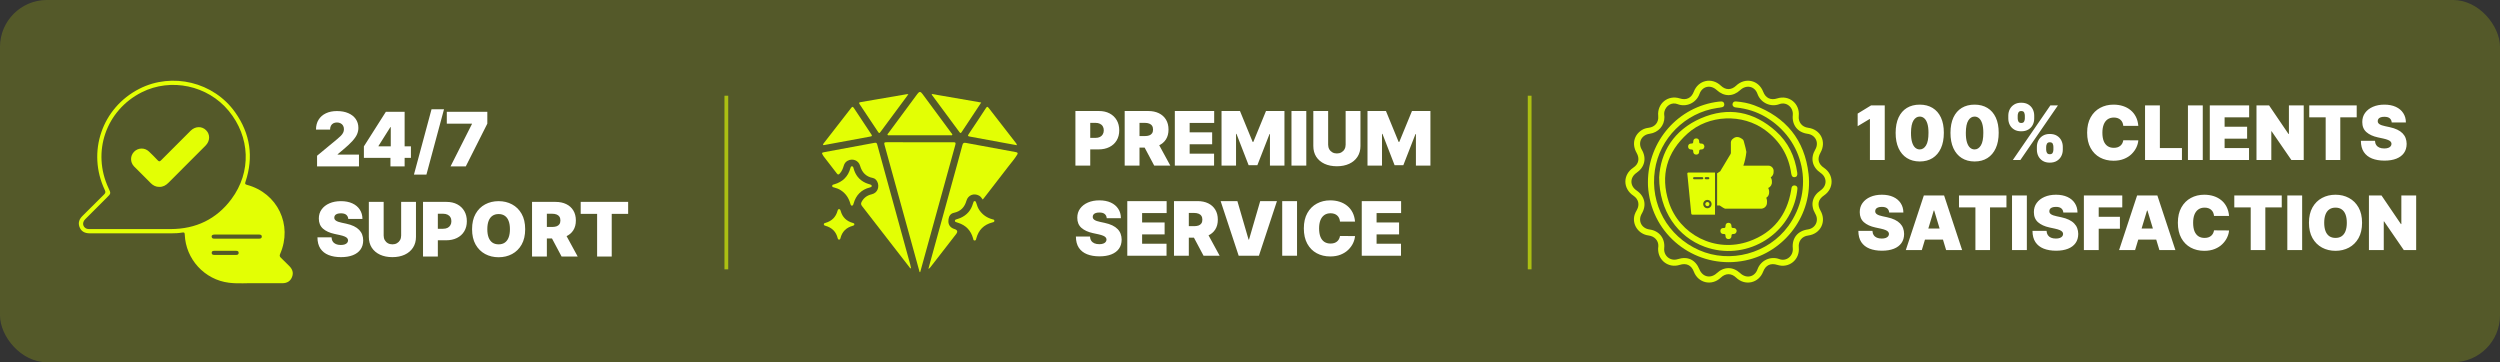
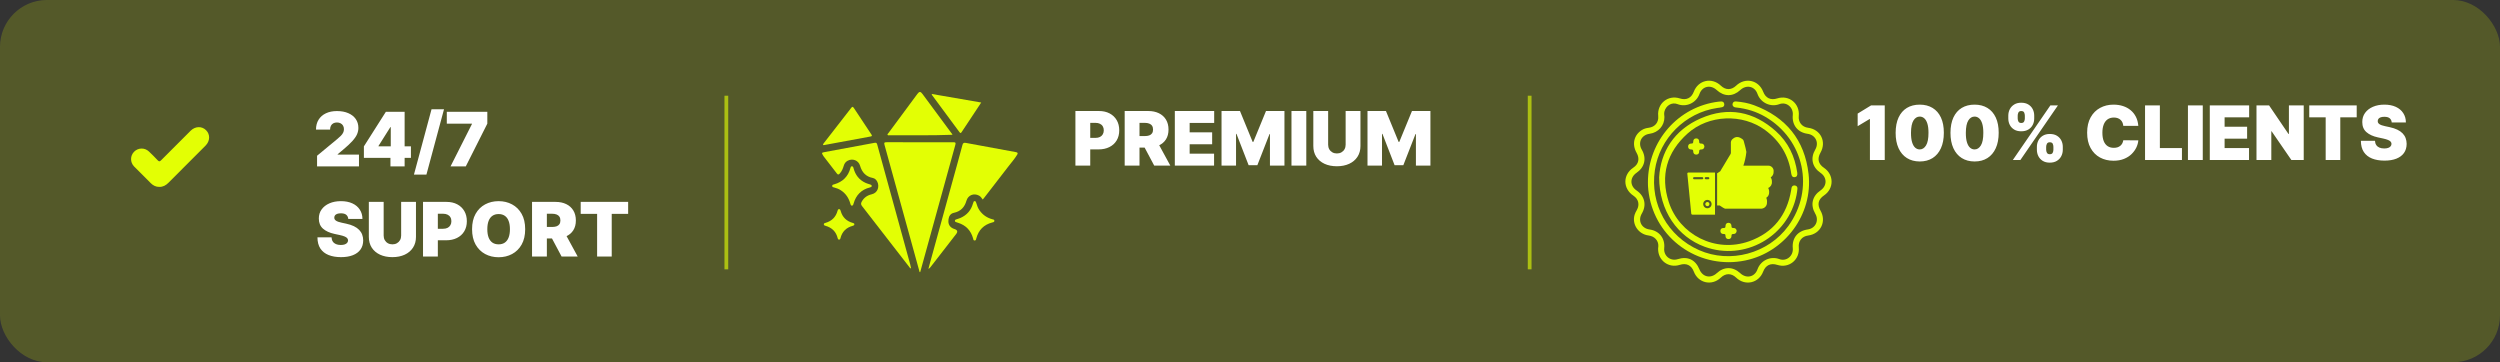
<svg xmlns="http://www.w3.org/2000/svg" width="1256" height="182" viewBox="0 0 1256 182" fill="none">
  <rect x="0" y="0" width="1256" height="182" fill="#333333" stroke="none" />
  <rect width="1256" height="181.988" rx="23.574" fill="#E3FF04" fill-opacity="0.19" />
-   <path d="M128.482 142.294C124.597 142.139 119.795 142.638 115.028 142.046C102.755 140.525 93.305 130.21 92.823 117.854C92.787 116.926 92.583 116.648 91.62 116.82C89.849 117.137 88.046 117.228 86.244 117.225C72.493 117.218 58.744 117.225 44.993 117.218C42.407 117.218 40.678 116.105 39.909 113.942C39.142 111.785 39.882 110.034 41.426 108.499C45.054 104.894 48.647 101.251 52.309 97.68C53.058 96.948 53.102 96.413 52.665 95.49C43.608 76.414 51.214 54.17 70.037 44.591C86.553 36.184 107.368 41.246 118.128 56.407C125.751 67.15 127.502 78.853 123.32 91.378C123.02 92.28 123.084 92.601 124.076 92.869C139.448 97.005 147.123 112.984 140.742 127.575C140.381 128.4 140.482 128.886 141.108 129.476C142.538 130.822 143.906 132.234 145.301 133.617C146.887 135.188 147.582 136.991 146.715 139.179C145.89 141.257 144.267 142.284 141.779 142.291C137.645 142.303 133.512 142.294 128.482 142.294ZM66.971 115.084C73.234 115.084 79.495 115.093 85.757 115.084C98.389 115.061 108.743 110.132 116.263 100.031C126.426 86.378 125.704 68.783 114.866 55.653C104.349 42.911 85.875 38.979 71.215 46.362C53.252 55.408 46.005 76.35 54.537 94.554C55.779 97.209 55.77 97.197 53.699 99.255C50.072 102.863 46.449 106.475 42.846 110.105C41.471 111.49 41.409 113.158 42.608 114.332C43.355 115.064 44.29 115.086 45.241 115.086C52.486 115.086 59.729 115.086 66.974 115.086L66.971 115.084ZM118.909 119.907C122.671 119.907 126.434 119.905 130.196 119.907C130.943 119.907 131.552 119.662 131.542 118.836C131.532 118.075 130.931 117.849 130.245 117.844C130 117.844 129.754 117.839 129.509 117.839C122.433 117.839 115.357 117.839 108.281 117.842C107.874 117.842 107.446 117.812 107.066 117.925C106.324 118.146 106.14 118.709 106.464 119.374C106.744 119.944 107.326 119.907 107.864 119.907C111.545 119.907 115.227 119.907 118.906 119.907H118.909ZM113.154 128.078C114.952 128.078 116.752 128.078 118.55 128.078C119.27 128.078 119.908 127.904 119.913 127.037C119.916 126.163 119.287 126.01 118.557 126.013C114.959 126.02 111.364 126.02 107.766 126.013C107.058 126.013 106.38 126.091 106.344 126.971C106.304 127.914 106.994 128.081 107.761 128.078C109.559 128.078 111.359 128.078 113.157 128.078H113.154Z" fill="#E3FF04" />
  <path d="M80.057 93.896C78.358 93.925 76.963 93.225 75.786 92.056C72.974 89.261 70.155 86.471 67.379 83.639C65.324 81.542 65.351 78.276 67.37 76.227C69.388 74.179 72.66 74.081 74.787 76.08C76.307 77.507 77.773 78.993 79.205 80.508C79.836 81.176 80.207 81.264 80.919 80.543C85.831 75.569 90.8 70.65 95.744 65.706C98.055 63.397 101.353 63.26 103.517 65.404C105.673 67.538 105.58 70.846 103.249 73.184C97.043 79.41 90.819 85.619 84.611 91.84C83.346 93.107 81.902 93.933 80.057 93.896Z" fill="#E3FF04" />
  <path d="M159.293 83.604V78.246L169.526 69.781C170.205 69.219 170.785 68.692 171.267 68.201C171.758 67.701 172.133 67.187 172.392 66.66C172.66 66.134 172.794 65.549 172.794 64.906C172.794 64.201 172.642 63.598 172.339 63.098C172.044 62.598 171.633 62.214 171.107 61.946C170.58 61.669 169.973 61.531 169.285 61.531C168.597 61.531 167.99 61.669 167.463 61.946C166.946 62.223 166.544 62.629 166.258 63.165C165.972 63.7 165.829 64.352 165.829 65.12H158.757C158.757 63.191 159.19 61.531 160.056 60.138C160.923 58.745 162.146 57.673 163.726 56.923C165.307 56.173 167.16 55.798 169.285 55.798C171.482 55.798 173.384 56.151 174.991 56.856C176.607 57.553 177.853 58.535 178.728 59.803C179.612 61.071 180.054 62.557 180.054 64.263C180.054 65.317 179.835 66.366 179.398 67.411C178.96 68.446 178.174 69.594 177.04 70.853C175.906 72.112 174.294 73.612 172.205 75.353L169.633 77.496V77.657H180.349V83.604H159.293ZM182.82 79.318V73.532L193.856 56.173H199.107V63.888H196.107L190.16 73.317V73.532H206.447V79.318H182.82ZM196.16 83.604V77.55L196.321 75.032V56.173H203.286V83.604H196.16ZM223.072 54.887L214.232 87.729H207.964L216.804 54.887H223.072ZM226.347 83.604L237.116 62.281V62.12H224.472V56.173H244.831V62.12L234.009 83.604H226.347Z" fill="white" />
  <path d="M174.969 110.006C174.898 109.113 174.563 108.417 173.965 107.917C173.375 107.417 172.478 107.167 171.273 107.167C170.505 107.167 169.875 107.261 169.384 107.448C168.902 107.627 168.545 107.872 168.313 108.185C168.08 108.497 167.96 108.854 167.951 109.256C167.933 109.587 167.991 109.886 168.125 110.154C168.268 110.413 168.491 110.649 168.795 110.864C169.098 111.069 169.487 111.256 169.96 111.426C170.433 111.596 170.996 111.748 171.648 111.882L173.898 112.364C175.416 112.685 176.715 113.109 177.796 113.636C178.876 114.163 179.76 114.784 180.448 115.498C181.135 116.203 181.64 116.998 181.961 117.882C182.291 118.766 182.461 119.73 182.47 120.775C182.461 122.579 182.01 124.106 181.117 125.356C180.224 126.606 178.947 127.557 177.287 128.209C175.635 128.861 173.648 129.187 171.326 129.187C168.942 129.187 166.862 128.834 165.085 128.129C163.317 127.423 161.941 126.338 160.959 124.874C159.986 123.4 159.495 121.516 159.486 119.222H166.558C166.603 120.061 166.812 120.766 167.187 121.338C167.562 121.909 168.089 122.342 168.768 122.637C169.455 122.932 170.273 123.079 171.219 123.079C172.014 123.079 172.679 122.981 173.215 122.784C173.751 122.588 174.157 122.316 174.434 121.967C174.71 121.619 174.853 121.222 174.862 120.775C174.853 120.356 174.715 119.989 174.447 119.677C174.188 119.355 173.759 119.07 173.161 118.82C172.563 118.561 171.755 118.32 170.737 118.096L168.004 117.507C165.576 116.98 163.66 116.101 162.258 114.868C160.865 113.627 160.173 111.935 160.182 109.792C160.173 108.051 160.638 106.528 161.575 105.225C162.522 103.912 163.83 102.89 165.5 102.157C167.178 101.425 169.103 101.059 171.273 101.059C173.487 101.059 175.402 101.43 177.019 102.171C178.635 102.912 179.881 103.957 180.756 105.305C181.64 106.644 182.086 108.212 182.095 110.006H174.969ZM201.537 101.434H208.984V119.007C208.984 121.097 208.484 122.905 207.484 124.432C206.492 125.95 205.108 127.124 203.331 127.954C201.554 128.776 199.492 129.187 197.143 129.187C194.777 129.187 192.705 128.776 190.928 127.954C189.151 127.124 187.767 125.95 186.776 124.432C185.794 122.905 185.303 121.097 185.303 119.007V101.434H192.75V118.364C192.75 119.213 192.938 119.972 193.313 120.641C193.688 121.302 194.206 121.82 194.866 122.195C195.536 122.57 196.295 122.758 197.143 122.758C198 122.758 198.759 122.57 199.42 122.195C200.081 121.82 200.599 121.302 200.974 120.641C201.349 119.972 201.537 119.213 201.537 118.364V101.434ZM212.523 128.865V101.434H224.363C226.399 101.434 228.181 101.836 229.708 102.64C231.235 103.443 232.422 104.573 233.27 106.028C234.119 107.484 234.543 109.185 234.543 111.131C234.543 113.096 234.105 114.797 233.23 116.235C232.364 117.672 231.145 118.779 229.574 119.556C228.011 120.333 226.185 120.722 224.096 120.722H217.023V114.935H222.595C223.47 114.935 224.216 114.784 224.832 114.48C225.457 114.167 225.935 113.725 226.265 113.154C226.605 112.583 226.774 111.908 226.774 111.131C226.774 110.346 226.605 109.676 226.265 109.122C225.935 108.56 225.457 108.131 224.832 107.837C224.216 107.533 223.47 107.381 222.595 107.381H219.97V128.865H212.523ZM263.849 115.15C263.849 118.204 263.255 120.78 262.068 122.878C260.88 124.968 259.277 126.553 257.259 127.633C255.241 128.705 252.991 129.24 250.509 129.24C248.008 129.24 245.749 128.7 243.731 127.62C241.722 126.53 240.124 124.941 238.936 122.851C237.757 120.753 237.168 118.186 237.168 115.15C237.168 112.096 237.757 109.524 238.936 107.435C240.124 105.336 241.722 103.751 243.731 102.68C245.749 101.599 248.008 101.059 250.509 101.059C252.991 101.059 255.241 101.599 257.259 102.68C259.277 103.751 260.88 105.336 262.068 107.435C263.255 109.524 263.849 112.096 263.849 115.15ZM256.188 115.15C256.188 113.507 255.969 112.123 255.531 110.998C255.103 109.864 254.464 109.006 253.616 108.426C252.777 107.837 251.741 107.542 250.509 107.542C249.276 107.542 248.236 107.837 247.388 108.426C246.548 109.006 245.91 109.864 245.472 110.998C245.044 112.123 244.83 113.507 244.83 115.15C244.83 116.793 245.044 118.181 245.472 119.315C245.91 120.44 246.548 121.298 247.388 121.887C248.236 122.467 249.276 122.758 250.509 122.758C251.741 122.758 252.777 122.467 253.616 121.887C254.464 121.298 255.103 120.44 255.531 119.315C255.969 118.181 256.188 116.793 256.188 115.15ZM267.295 128.865V101.434H279.135C281.171 101.434 282.952 101.805 284.479 102.546C286.006 103.287 287.194 104.354 288.042 105.747C288.89 107.14 289.315 108.81 289.315 110.756C289.315 112.721 288.877 114.377 288.002 115.726C287.136 117.074 285.917 118.092 284.345 118.779C282.783 119.467 280.957 119.811 278.867 119.811H271.795V114.025H277.367C278.242 114.025 278.988 113.917 279.604 113.703C280.229 113.48 280.707 113.127 281.037 112.645C281.376 112.163 281.546 111.533 281.546 110.756C281.546 109.971 281.376 109.332 281.037 108.841C280.707 108.341 280.229 107.975 279.604 107.743C278.988 107.502 278.242 107.381 277.367 107.381H274.742V128.865H267.295ZM283.368 116.275L290.225 128.865H282.135L275.438 116.275H283.368ZM291.739 107.435V101.434H315.58V107.435H307.33V128.865H299.99V107.435H291.739Z" fill="white" />
  <path d="M540.288 83.205V55.773H552.128C554.164 55.773 555.945 56.175 557.472 56.979C558.999 57.783 560.187 58.912 561.035 60.368C561.883 61.823 562.307 63.524 562.307 65.471C562.307 67.435 561.87 69.136 560.995 70.574C560.129 72.012 558.91 73.119 557.338 73.896C555.776 74.673 553.95 75.061 551.86 75.061H544.788V69.275H550.36C551.235 69.275 551.981 69.123 552.597 68.819C553.222 68.507 553.699 68.065 554.03 67.493C554.369 66.922 554.539 66.248 554.539 65.471C554.539 64.685 554.369 64.015 554.03 63.462C553.699 62.899 553.222 62.471 552.597 62.176C551.981 61.872 551.235 61.721 550.36 61.721H547.735V83.205H540.288ZM565.04 83.205V55.773H576.88C578.916 55.773 580.697 56.144 582.224 56.885C583.751 57.626 584.939 58.693 585.787 60.086C586.636 61.479 587.06 63.149 587.06 65.096C587.06 67.06 586.622 68.717 585.747 70.065C584.881 71.413 583.662 72.431 582.09 73.119C580.528 73.806 578.702 74.15 576.612 74.15H569.54V68.364H575.112C575.987 68.364 576.733 68.257 577.349 68.043C577.974 67.819 578.452 67.467 578.782 66.984C579.121 66.502 579.291 65.873 579.291 65.096C579.291 64.31 579.121 63.672 578.782 63.18C578.452 62.68 577.974 62.314 577.349 62.082C576.733 61.841 575.987 61.721 575.112 61.721H572.487V83.205H565.04ZM581.113 70.614L587.97 83.205H579.88L573.183 70.614H581.113ZM590.234 83.205V55.773H610.004V61.774H597.681V66.489H608.986V72.489H597.681V77.204H609.95V83.205H590.234ZM613.697 55.773H622.966L629.341 71.311H629.663L636.038 55.773H645.307V83.205H638.021V67.346H637.806L631.699 82.99H627.306L621.198 67.239H620.984V83.205H613.697V55.773ZM656.284 55.773V83.205H648.836V55.773H656.284ZM676.047 55.773H683.494V73.347C683.494 75.436 682.994 77.244 681.994 78.771C681.002 80.289 679.618 81.463 677.841 82.294C676.064 83.115 674.002 83.526 671.653 83.526C669.287 83.526 667.215 83.115 665.438 82.294C663.661 81.463 662.277 80.289 661.286 78.771C660.304 77.244 659.813 75.436 659.813 73.347V55.773H667.26V72.704C667.26 73.552 667.448 74.311 667.823 74.981C668.198 75.641 668.716 76.159 669.376 76.534C670.046 76.909 670.805 77.097 671.653 77.097C672.511 77.097 673.27 76.909 673.93 76.534C674.591 76.159 675.109 75.641 675.484 74.981C675.859 74.311 676.047 73.552 676.047 72.704V55.773ZM687.033 55.773H696.302L702.677 71.311H702.999L709.374 55.773H718.643V83.205H711.357V67.346H711.142L705.035 82.99H700.641L694.534 67.239H694.319V83.205H687.033V55.773Z" fill="white" />
-   <path d="M556.017 109.607C555.946 108.714 555.611 108.018 555.013 107.517C554.424 107.017 553.526 106.767 552.321 106.767C551.553 106.767 550.923 106.861 550.432 107.049C549.95 107.227 549.593 107.473 549.361 107.785C549.128 108.098 549.008 108.455 548.999 108.857C548.981 109.187 549.039 109.486 549.173 109.754C549.316 110.013 549.539 110.25 549.843 110.464C550.146 110.67 550.535 110.857 551.008 111.027C551.481 111.196 552.044 111.348 552.696 111.482L554.946 111.964C556.464 112.286 557.763 112.71 558.844 113.237C559.924 113.764 560.808 114.384 561.496 115.099C562.183 115.804 562.688 116.599 563.009 117.483C563.34 118.367 563.509 119.331 563.518 120.376C563.509 122.18 563.058 123.706 562.165 124.957C561.272 126.207 559.996 127.158 558.335 127.81C556.683 128.461 554.696 128.787 552.374 128.787C549.99 128.787 547.91 128.435 546.133 127.729C544.365 127.024 542.99 125.939 542.007 124.474C541.034 123.001 540.543 121.117 540.534 118.822H547.606C547.651 119.661 547.86 120.367 548.236 120.938C548.611 121.51 549.137 121.943 549.816 122.238C550.504 122.532 551.321 122.68 552.267 122.68C553.062 122.68 553.727 122.581 554.263 122.385C554.799 122.188 555.205 121.916 555.482 121.568C555.759 121.22 555.901 120.822 555.91 120.376C555.901 119.956 555.763 119.59 555.495 119.277C555.236 118.956 554.808 118.67 554.209 118.42C553.611 118.161 552.803 117.92 551.785 117.697L549.053 117.108C546.624 116.581 544.708 115.701 543.307 114.469C541.914 113.228 541.221 111.536 541.23 109.393C541.221 107.651 541.686 106.129 542.623 104.825C543.57 103.513 544.878 102.49 546.548 101.758C548.227 101.026 550.151 100.66 552.321 100.66C554.535 100.66 556.451 101.03 558.067 101.771C559.683 102.513 560.929 103.557 561.804 104.906C562.688 106.245 563.134 107.812 563.143 109.607H556.017ZM566.351 128.466V101.035H586.121V107.035H573.798V111.75H585.103V117.751H573.798V122.465H586.067V128.466H566.351ZM589.814 128.466V101.035H601.654C603.69 101.035 605.472 101.405 606.999 102.146C608.526 102.888 609.713 103.955 610.562 105.348C611.41 106.741 611.834 108.41 611.834 110.357C611.834 112.321 611.396 113.978 610.521 115.326C609.655 116.675 608.436 117.693 606.865 118.38C605.302 119.068 603.476 119.411 601.387 119.411H594.314V113.625H599.886C600.762 113.625 601.507 113.518 602.123 113.304C602.748 113.08 603.226 112.728 603.556 112.246C603.896 111.763 604.065 111.134 604.065 110.357C604.065 109.571 603.896 108.933 603.556 108.442C603.226 107.942 602.748 107.576 602.123 107.343C601.507 107.102 600.762 106.982 599.886 106.982H597.261V128.466H589.814ZM605.887 115.875L612.745 128.466H604.655L597.958 115.875H605.887ZM621.662 101.035L627.287 120.376H627.502L633.127 101.035H641.539L632.484 128.466H622.305L613.25 101.035H621.662ZM651.628 101.035V128.466H644.181V101.035H651.628ZM680.767 111.321H673.212C673.159 110.696 673.016 110.129 672.784 109.62C672.56 109.111 672.248 108.674 671.846 108.308C671.453 107.933 670.975 107.647 670.413 107.451C669.85 107.245 669.212 107.142 668.498 107.142C667.247 107.142 666.189 107.446 665.323 108.053C664.466 108.66 663.814 109.531 663.368 110.665C662.93 111.799 662.711 113.161 662.711 114.75C662.711 116.429 662.935 117.835 663.381 118.969C663.836 120.095 664.493 120.943 665.35 121.514C666.207 122.077 667.239 122.358 668.444 122.358C669.132 122.358 669.748 122.273 670.292 122.104C670.837 121.925 671.31 121.671 671.712 121.34C672.114 121.01 672.44 120.612 672.69 120.148C672.949 119.675 673.123 119.144 673.212 118.554L680.767 118.608C680.677 119.769 680.351 120.952 679.789 122.157C679.226 123.354 678.427 124.461 677.391 125.479C676.364 126.488 675.092 127.301 673.574 127.917C672.056 128.533 670.292 128.841 668.283 128.841C665.765 128.841 663.506 128.301 661.506 127.22C659.515 126.14 657.939 124.55 656.778 122.452C655.626 120.353 655.05 117.786 655.05 114.75C655.05 111.696 655.639 109.125 656.818 107.035C657.997 104.937 659.586 103.352 661.586 102.28C663.586 101.2 665.819 100.66 668.283 100.66C670.016 100.66 671.609 100.896 673.065 101.37C674.52 101.843 675.797 102.535 676.896 103.446C677.994 104.348 678.878 105.459 679.548 106.781C680.217 108.102 680.624 109.616 680.767 111.321ZM684.145 128.466V101.035H703.915V107.035H691.592V111.75H702.897V117.751H691.592V122.465H703.861V128.466H684.145Z" fill="white" />
  <path d="M462.01 136.679C461.158 133.588 460.304 130.497 459.452 127.406C454.441 109.219 449.442 91.03 444.396 72.85C444.074 71.697 444.265 71.451 445.449 71.456C456.627 71.496 467.805 71.488 478.983 71.463C479.983 71.463 480.275 71.632 479.976 72.712C474.701 91.739 469.464 110.775 464.216 129.809C463.586 132.098 462.95 134.385 462.317 136.674C462.213 136.674 462.11 136.679 462.007 136.679H462.01Z" fill="#E3FF04" />
  <path d="M493.719 100.24C493.153 99.439 492.673 98.707 491.862 98.27C489.276 96.875 486.348 98.019 485.546 100.836C484.614 104.113 482.631 106.204 479.236 106.917C477.535 107.274 476.743 108.556 476.522 110.162C476.281 111.926 476.665 113.514 478.309 114.532C478.696 114.771 479.138 114.929 479.573 115.075C481.02 115.554 481.294 116.377 480.392 117.543C476.11 123.071 471.825 128.598 467.54 134.124C467.262 134.483 466.97 134.83 466.43 135.104C466.563 134.584 466.686 134.061 466.829 133.543C470.742 119.344 474.657 105.146 478.573 90.947C480.229 84.936 481.918 78.935 483.511 72.906C483.81 71.772 484.26 71.606 485.33 71.808C493.676 73.388 502.032 74.919 510.391 76.432C511.328 76.6 511.494 76.949 511.021 77.731C509.782 79.781 508.189 81.568 506.739 83.461C502.615 88.846 498.448 94.201 494.299 99.564C494.146 99.76 493.975 99.941 493.719 100.238V100.24Z" fill="#E3FF04" />
  <path d="M457.732 134.842C457.149 134.799 457.019 134.395 456.802 134.116C448.901 123.925 441.016 113.72 433.097 103.545C432.521 102.806 432.454 102.218 432.883 101.406C433.979 99.333 435.703 98.126 437.935 97.616C441.179 96.875 441.888 93.487 440.737 91.278C440.252 90.346 439.568 89.622 438.5 89.414C435.042 88.738 433.057 86.599 432.102 83.272C431.323 80.55 428.33 79.412 425.847 80.766C424.882 81.294 424.271 82.078 423.947 83.149C423.497 84.631 422.959 86.084 421.843 87.24C421.341 87.76 420.979 87.876 420.464 87.195C418.29 84.325 416.068 81.49 413.864 78.643C413.761 78.51 413.671 78.369 413.583 78.226C412.698 76.776 412.741 76.695 414.382 76.391C422.693 74.858 431.006 73.333 439.312 71.767C440.143 71.611 440.483 71.762 440.714 72.611C446.225 92.703 451.766 112.788 457.298 132.874C457.471 133.508 457.584 134.159 457.732 134.845V134.842Z" fill="#E3FF04" />
-   <path d="M462.105 67.958C457.044 67.958 451.983 67.963 446.921 67.95C446.575 67.95 446.097 68.139 445.906 67.724C445.75 67.385 446.14 67.139 446.328 66.882C451.173 60.323 456.024 53.767 460.874 47.213C461.869 45.871 462.46 45.868 463.45 47.208C468.302 53.762 473.15 60.318 477.995 66.877C478.184 67.134 478.576 67.377 478.42 67.719C478.231 68.139 477.757 67.95 477.41 67.95C472.306 67.963 467.204 67.958 462.1 67.958H462.105Z" fill="#E3FF04" />
+   <path d="M462.105 67.958C457.044 67.958 451.983 67.963 446.921 67.95C446.575 67.95 446.097 68.139 445.906 67.724C445.75 67.385 446.14 67.139 446.328 66.882C451.173 60.323 456.024 53.767 460.874 47.213C461.869 45.871 462.46 45.868 463.45 47.208C468.302 53.762 473.15 60.318 477.995 66.877C478.184 67.134 478.576 67.377 478.42 67.719C472.306 67.963 467.204 67.958 462.1 67.958H462.105Z" fill="#E3FF04" />
  <path d="M468.023 47.192C476.404 48.642 484.597 50.06 492.965 51.507C490.897 54.636 488.965 57.561 487.027 60.484C485.733 62.437 484.424 64.379 483.139 66.337C482.79 66.872 482.531 67.061 482.061 66.422C477.493 60.228 472.906 54.048 468.33 47.861C468.237 47.735 468.197 47.572 468.026 47.195L468.023 47.192Z" fill="#E3FF04" />
-   <path d="M456.37 47.343C455.664 48.306 455.059 49.14 454.443 49.969C450.485 55.317 446.524 60.665 442.561 66.008C441.734 67.121 441.714 67.123 440.915 65.922C437.922 61.431 434.947 56.928 431.941 52.445C431.526 51.826 431.37 51.48 432.318 51.316C440.111 49.992 447.899 48.64 455.689 47.303C455.838 47.278 455.996 47.318 456.368 47.341L456.37 47.343Z" fill="#E3FF04" />
  <path d="M413.47 72.88C413.515 72.272 413.862 71.943 414.139 71.589C418.609 65.836 423.095 60.097 427.551 54.332C428.109 53.61 428.398 53.349 429.018 54.306C431.893 58.73 434.826 63.112 437.751 67.503C438.126 68.063 438.274 68.412 437.389 68.573C429.612 69.996 421.836 71.443 414.061 72.878C413.902 72.908 413.732 72.88 413.47 72.88Z" fill="#E3FF04" />
-   <path d="M510.879 72.961C509.17 72.649 507.536 72.355 505.903 72.054C499.691 70.905 493.481 69.744 487.264 68.621C486.331 68.452 486.032 68.299 486.681 67.344C489.593 63.049 492.446 58.709 495.285 54.367C495.793 53.593 496.062 53.374 496.745 54.266C501.206 60.076 505.724 65.844 510.22 71.629C510.497 71.983 510.823 72.323 510.879 72.961Z" fill="#E3FF04" />
  <path d="M428 103.347C427.385 103.233 427.319 102.708 427.184 102.231C426.402 99.479 424.922 97.227 422.499 95.636C421.472 94.96 420.358 94.516 419.175 94.217C418.702 94.099 418.079 94.084 418.086 93.407C418.094 92.742 418.725 92.721 419.185 92.586C423.376 91.362 426.101 88.69 427.247 84.453C427.357 84.046 427.433 83.576 427.955 83.546C428.548 83.511 428.682 83.999 428.802 84.456C429.702 87.889 431.659 90.46 434.947 91.917C435.63 92.221 436.361 92.42 437.075 92.648C437.482 92.779 437.937 92.887 437.952 93.4C437.967 93.928 437.515 94.058 437.1 94.159C432.76 95.222 430.076 97.976 428.847 102.223C428.712 102.688 428.654 103.239 427.998 103.347H428Z" fill="#E3FF04" />
  <path d="M489.628 101.037C490.251 101.035 490.347 101.542 490.472 101.967C490.88 103.334 491.354 104.656 492.211 105.83C493.802 108.008 495.896 109.428 498.487 110.144C498.941 110.27 499.595 110.245 499.582 110.944C499.57 111.605 498.941 111.655 498.481 111.775C494.265 112.891 491.611 115.55 490.5 119.769C490.379 120.224 490.327 120.86 489.651 120.845C488.96 120.83 489 120.174 488.869 119.724C487.748 115.811 485.296 113.19 481.4 111.949C481.121 111.861 480.845 111.765 480.566 111.677C480.166 111.549 479.719 111.454 479.744 110.898C479.767 110.35 480.244 110.29 480.626 110.152C481.255 109.926 481.908 109.76 482.519 109.494C485.798 108.074 487.886 105.611 488.846 102.181C489.113 101.233 489.231 101.06 489.625 101.037H489.628Z" fill="#E3FF04" />
  <path d="M429.234 112.745C429.174 113.205 428.815 113.338 428.445 113.439C425.168 114.318 423.067 116.364 422.246 119.681C422.148 120.073 421.987 120.408 421.507 120.377C421.102 120.352 420.946 120.053 420.863 119.711C420.062 116.387 417.956 114.341 414.694 113.436C414.279 113.321 413.855 113.193 413.895 112.642C413.93 112.167 414.324 112.087 414.694 111.981C417.843 111.084 419.911 109.099 420.788 105.917C420.901 105.503 421.014 105.065 421.549 105.065C422.08 105.065 422.223 105.5 422.334 105.91C423.213 109.149 425.304 111.15 428.523 112.024C429.099 112.18 429.257 112.401 429.232 112.75L429.234 112.745Z" fill="#E3FF04" />
  <path d="M946.897 52.944V80.376H939.45V59.802H939.289L933.288 63.392V57.07L940.039 52.944H946.897ZM964.476 81.126C961.985 81.117 959.833 80.541 958.02 79.398C956.208 78.255 954.81 76.607 953.828 74.455C952.846 72.303 952.359 69.723 952.368 66.713C952.377 63.695 952.868 61.133 953.842 59.025C954.824 56.918 956.217 55.315 958.02 54.217C959.833 53.118 961.985 52.569 964.476 52.569C966.968 52.569 969.12 53.123 970.932 54.23C972.745 55.329 974.142 56.931 975.125 59.039C976.107 61.146 976.594 63.704 976.585 66.713C976.585 69.741 976.094 72.33 975.111 74.482C974.129 76.634 972.732 78.281 970.919 79.424C969.115 80.558 966.968 81.126 964.476 81.126ZM964.476 75.071C965.762 75.071 966.816 74.402 967.637 73.062C968.468 71.714 968.879 69.598 968.87 66.713C968.87 64.829 968.682 63.289 968.307 62.093C967.932 60.896 967.414 60.012 966.753 59.441C966.093 58.86 965.334 58.57 964.476 58.57C963.191 58.57 962.141 59.222 961.329 60.526C960.516 61.829 960.101 63.892 960.083 66.713C960.074 68.633 960.257 70.214 960.632 71.455C961.007 72.687 961.525 73.598 962.186 74.187C962.856 74.777 963.619 75.071 964.476 75.071ZM992.028 81.126C989.537 81.117 987.385 80.541 985.572 79.398C983.759 78.255 982.362 76.607 981.38 74.455C980.398 72.303 979.911 69.723 979.92 66.713C979.929 63.695 980.42 61.133 981.393 59.025C982.375 56.918 983.768 55.315 985.572 54.217C987.385 53.118 989.537 52.569 992.028 52.569C994.519 52.569 996.671 53.123 998.484 54.23C1000.3 55.329 1001.69 56.931 1002.68 59.039C1003.66 61.146 1004.15 63.704 1004.14 66.713C1004.14 69.741 1003.65 72.33 1002.66 74.482C1001.68 76.634 1000.28 78.281 998.471 79.424C996.667 80.558 994.519 81.126 992.028 81.126ZM992.028 75.071C993.314 75.071 994.368 74.402 995.189 73.062C996.019 71.714 996.43 69.598 996.421 66.713C996.421 64.829 996.234 63.289 995.859 62.093C995.484 60.896 994.966 60.012 994.305 59.441C993.644 58.86 992.885 58.57 992.028 58.57C990.742 58.57 989.693 59.222 988.88 60.526C988.068 61.829 987.653 63.892 987.635 66.713C987.626 68.633 987.809 70.214 988.184 71.455C988.559 72.687 989.077 73.598 989.738 74.187C990.407 74.777 991.171 75.071 992.028 75.071ZM1023.33 75.232V73.786C1023.33 72.625 1023.58 71.553 1024.08 70.571C1024.59 69.589 1025.33 68.799 1026.29 68.2C1027.25 67.602 1028.43 67.303 1029.81 67.303C1031.23 67.303 1032.42 67.597 1033.39 68.187C1034.36 68.776 1035.1 69.562 1035.6 70.544C1036.1 71.526 1036.35 72.607 1036.35 73.786V75.232C1036.35 76.393 1036.09 77.465 1035.59 78.447C1035.09 79.429 1034.35 80.219 1033.38 80.817C1032.4 81.416 1031.21 81.715 1029.81 81.715C1028.41 81.715 1027.23 81.416 1026.26 80.817C1025.3 80.219 1024.57 79.429 1024.07 78.447C1023.58 77.465 1023.33 76.393 1023.33 75.232ZM1027.99 73.786V75.232C1027.99 75.741 1028.12 76.246 1028.37 76.746C1028.63 77.237 1029.11 77.482 1029.81 77.482C1030.55 77.482 1031.04 77.241 1031.27 76.759C1031.51 76.277 1031.63 75.768 1031.63 75.232V73.786C1031.63 73.25 1031.52 72.732 1031.3 72.232C1031.08 71.732 1030.58 71.482 1029.81 71.482C1029.11 71.482 1028.63 71.732 1028.37 72.232C1028.12 72.732 1027.99 73.25 1027.99 73.786ZM1008.97 59.534V58.088C1008.97 56.909 1009.23 55.829 1009.73 54.846C1010.25 53.864 1010.99 53.078 1011.96 52.489C1012.92 51.9 1014.09 51.605 1015.45 51.605C1016.87 51.605 1018.07 51.9 1019.03 52.489C1020 53.078 1020.74 53.864 1021.24 54.846C1021.74 55.829 1021.99 56.909 1021.99 58.088V59.534C1021.99 60.713 1021.74 61.789 1021.23 62.762C1020.73 63.736 1019.99 64.512 1019.02 65.093C1018.04 65.673 1016.86 65.963 1015.45 65.963C1014.05 65.963 1012.87 65.669 1011.9 65.079C1010.94 64.49 1010.21 63.709 1009.71 62.736C1009.22 61.762 1008.97 60.695 1008.97 59.534ZM1013.69 58.088V59.534C1013.69 60.07 1013.81 60.579 1014.06 61.061C1014.31 61.543 1014.78 61.785 1015.45 61.785C1016.2 61.785 1016.68 61.543 1016.91 61.061C1017.16 60.579 1017.28 60.07 1017.28 59.534V58.088C1017.28 57.552 1017.16 57.034 1016.94 56.534C1016.72 56.034 1016.22 55.784 1015.45 55.784C1014.75 55.784 1014.28 56.043 1014.03 56.561C1013.8 57.07 1013.69 57.579 1013.69 58.088ZM1011.25 80.376L1030.11 52.944H1033.91L1015.05 80.376H1011.25ZM1074.29 63.231H1066.74C1066.69 62.606 1066.54 62.039 1066.31 61.53C1066.09 61.021 1065.78 60.584 1065.37 60.217C1064.98 59.842 1064.5 59.557 1063.94 59.36C1063.38 59.155 1062.74 59.052 1062.03 59.052C1060.78 59.052 1059.72 59.356 1058.85 59.963C1057.99 60.57 1057.34 61.441 1056.9 62.575C1056.46 63.709 1056.24 65.07 1056.24 66.66C1056.24 68.339 1056.46 69.745 1056.91 70.879C1057.36 72.004 1058.02 72.853 1058.88 73.424C1059.74 73.987 1060.77 74.268 1061.97 74.268C1062.66 74.268 1063.28 74.183 1063.82 74.013C1064.36 73.835 1064.84 73.58 1065.24 73.25C1065.64 72.919 1065.97 72.522 1066.22 72.058C1066.48 71.585 1066.65 71.053 1066.74 70.464L1074.29 70.517C1074.21 71.678 1073.88 72.861 1073.32 74.067C1072.75 75.263 1071.95 76.371 1070.92 77.389C1069.89 78.398 1068.62 79.21 1067.1 79.826C1065.58 80.442 1063.82 80.751 1061.81 80.751C1059.29 80.751 1057.03 80.21 1055.03 79.13C1053.04 78.049 1051.47 76.46 1050.31 74.362C1049.15 72.263 1048.58 69.696 1048.58 66.66C1048.58 63.606 1049.17 61.034 1050.35 58.945C1051.52 56.847 1053.11 55.262 1055.11 54.19C1057.11 53.11 1059.35 52.569 1061.81 52.569C1063.54 52.569 1065.14 52.806 1066.59 53.279C1068.05 53.752 1069.33 54.445 1070.42 55.355C1071.52 56.257 1072.41 57.369 1073.08 58.691C1073.75 60.012 1074.15 61.526 1074.29 63.231ZM1077.67 80.376V52.944H1085.12V74.375H1096.21V80.376H1077.67ZM1106.67 52.944V80.376H1099.22V52.944H1106.67ZM1110.2 80.376V52.944H1129.97V58.945H1117.64V63.66H1128.95V69.66H1117.64V74.375H1129.91V80.376H1110.2ZM1157.39 52.944V80.376H1151.18L1141.27 65.963H1141.11V80.376H1133.66V52.944H1139.98L1149.73 67.303H1149.95V52.944H1157.39ZM1160.17 58.945V52.944H1184.01V58.945H1175.76V80.376H1168.42V58.945H1160.17ZM1201.6 61.517C1201.53 60.624 1201.19 59.927 1200.59 59.427C1200 58.927 1199.11 58.677 1197.9 58.677C1197.13 58.677 1196.5 58.771 1196.01 58.958C1195.53 59.137 1195.17 59.383 1194.94 59.695C1194.71 60.008 1194.59 60.365 1194.58 60.767C1194.56 61.097 1194.62 61.396 1194.75 61.664C1194.9 61.923 1195.12 62.16 1195.42 62.374C1195.73 62.579 1196.12 62.767 1196.59 62.936C1197.06 63.106 1197.62 63.258 1198.28 63.392L1200.53 63.874C1202.04 64.195 1203.34 64.62 1204.42 65.146C1205.51 65.673 1206.39 66.294 1207.08 67.008C1207.76 67.714 1208.27 68.508 1208.59 69.392C1208.92 70.276 1209.09 71.241 1209.1 72.285C1209.09 74.089 1208.64 75.616 1207.75 76.866C1206.85 78.116 1205.58 79.067 1203.92 79.719C1202.26 80.371 1200.28 80.697 1197.96 80.697C1195.57 80.697 1193.49 80.344 1191.71 79.639C1189.95 78.933 1188.57 77.849 1187.59 76.384C1186.61 74.911 1186.12 73.027 1186.11 70.732H1193.19C1193.23 71.571 1193.44 72.276 1193.82 72.848C1194.19 73.419 1194.72 73.853 1195.4 74.147C1196.08 74.442 1196.9 74.589 1197.85 74.589C1198.64 74.589 1199.31 74.491 1199.84 74.295C1200.38 74.098 1200.79 73.826 1201.06 73.478C1201.34 73.129 1201.48 72.732 1201.49 72.285C1201.48 71.866 1201.34 71.5 1201.08 71.187C1200.82 70.866 1200.39 70.58 1199.79 70.33C1199.19 70.071 1198.38 69.83 1197.37 69.607L1194.63 69.017C1192.2 68.49 1190.29 67.611 1188.89 66.379C1187.49 65.138 1186.8 63.445 1186.81 61.302C1186.8 59.561 1187.27 58.039 1188.2 56.735C1189.15 55.422 1190.46 54.4 1192.13 53.668C1193.81 52.935 1195.73 52.569 1197.9 52.569C1200.12 52.569 1202.03 52.94 1203.65 53.681C1205.26 54.422 1206.51 55.467 1207.38 56.815C1208.27 58.155 1208.72 59.722 1208.72 61.517H1201.6Z" fill="white" />
-   <path d="M949.126 106.778C949.054 105.885 948.72 105.188 948.121 104.688C947.532 104.188 946.635 103.938 945.429 103.938C944.661 103.938 944.032 104.032 943.541 104.22C943.058 104.398 942.701 104.644 942.469 104.956C942.237 105.269 942.116 105.626 942.107 106.028C942.09 106.358 942.148 106.657 942.282 106.925C942.424 107.184 942.648 107.421 942.951 107.635C943.255 107.84 943.643 108.028 944.116 108.198C944.59 108.367 945.152 108.519 945.804 108.653L948.054 109.135C949.572 109.457 950.872 109.881 951.952 110.408C953.032 110.934 953.916 111.555 954.604 112.269C955.292 112.975 955.796 113.77 956.118 114.654C956.448 115.538 956.618 116.502 956.627 117.547C956.618 119.35 956.167 120.877 955.274 122.127C954.381 123.378 953.104 124.329 951.443 124.98C949.791 125.632 947.804 125.958 945.483 125.958C943.099 125.958 941.018 125.605 939.241 124.9C937.473 124.195 936.098 123.11 935.116 121.645C934.142 120.172 933.651 118.288 933.642 115.993H940.714C940.759 116.832 940.969 117.538 941.344 118.109C941.719 118.681 942.246 119.114 942.924 119.408C943.612 119.703 944.429 119.85 945.376 119.85C946.17 119.85 946.835 119.752 947.371 119.556C947.907 119.359 948.313 119.087 948.59 118.739C948.867 118.391 949.01 117.993 949.019 117.547C949.01 117.127 948.871 116.761 948.604 116.448C948.345 116.127 947.916 115.841 947.318 115.591C946.719 115.332 945.911 115.091 944.893 114.868L942.161 114.279C939.732 113.752 937.817 112.872 936.415 111.64C935.022 110.399 934.33 108.707 934.339 106.564C934.33 104.822 934.794 103.3 935.732 101.996C936.678 100.684 937.986 99.661 939.656 98.929C941.335 98.197 943.259 97.831 945.429 97.831C947.644 97.831 949.559 98.201 951.175 98.942C952.791 99.683 954.037 100.728 954.912 102.077C955.796 103.416 956.243 104.983 956.252 106.778H949.126ZM965.517 125.637H957.48L966.535 98.206H976.714L985.769 125.637H977.732L971.732 105.76H971.517L965.517 125.637ZM964.017 114.814H979.125V120.386H964.017V114.814ZM984.198 104.206V98.206H1008.04V104.206H999.789V125.637H992.449V104.206H984.198ZM1018.29 98.206V125.637H1010.84V98.206H1018.29ZM1036.61 106.778C1036.53 105.885 1036.2 105.188 1035.6 104.688C1035.01 104.188 1034.11 103.938 1032.91 103.938C1032.14 103.938 1031.51 104.032 1031.02 104.22C1030.54 104.398 1030.18 104.644 1029.95 104.956C1029.72 105.269 1029.6 105.626 1029.59 106.028C1029.57 106.358 1029.63 106.657 1029.76 106.925C1029.9 107.184 1030.13 107.421 1030.43 107.635C1030.73 107.84 1031.12 108.028 1031.6 108.198C1032.07 108.367 1032.63 108.519 1033.28 108.653L1035.53 109.135C1037.05 109.457 1038.35 109.881 1039.43 110.408C1040.51 110.934 1041.4 111.555 1042.08 112.269C1042.77 112.975 1043.28 113.77 1043.6 114.654C1043.93 115.538 1044.1 116.502 1044.11 117.547C1044.1 119.35 1043.65 120.877 1042.75 122.127C1041.86 123.378 1040.58 124.329 1038.92 124.98C1037.27 125.632 1035.28 125.958 1032.96 125.958C1030.58 125.958 1028.5 125.605 1026.72 124.9C1024.95 124.195 1023.58 123.11 1022.6 121.645C1021.62 120.172 1021.13 118.288 1021.12 115.993H1028.19C1028.24 116.832 1028.45 117.538 1028.82 118.109C1029.2 118.681 1029.73 119.114 1030.4 119.408C1031.09 119.703 1031.91 119.85 1032.86 119.85C1033.65 119.85 1034.32 119.752 1034.85 119.556C1035.39 119.359 1035.79 119.087 1036.07 118.739C1036.35 118.391 1036.49 117.993 1036.5 117.547C1036.49 117.127 1036.35 116.761 1036.08 116.448C1035.82 116.127 1035.4 115.841 1034.8 115.591C1034.2 115.332 1033.39 115.091 1032.37 114.868L1029.64 114.279C1027.21 113.752 1025.3 112.872 1023.89 111.64C1022.5 110.399 1021.81 108.707 1021.82 106.564C1021.81 104.822 1022.27 103.3 1023.21 101.996C1024.16 100.684 1025.47 99.661 1027.14 98.929C1028.82 98.197 1030.74 97.831 1032.91 97.831C1035.12 97.831 1037.04 98.201 1038.66 98.942C1040.27 99.683 1041.52 100.728 1042.39 102.077C1043.28 103.416 1043.72 104.983 1043.73 106.778H1036.61ZM1046.94 125.637V98.206H1066.23V104.206H1054.39V108.921H1065.05V114.921H1054.39V125.637H1046.94ZM1072.67 125.637H1064.63L1073.68 98.206H1083.86L1092.92 125.637H1084.88L1078.88 105.76H1078.67L1072.67 125.637ZM1071.17 114.814H1086.27V120.386H1071.17V114.814ZM1119.88 108.492H1112.33C1112.27 107.867 1112.13 107.3 1111.9 106.791C1111.67 106.282 1111.36 105.845 1110.96 105.479C1110.57 105.104 1110.09 104.818 1109.53 104.621C1108.96 104.416 1108.33 104.313 1107.61 104.313C1106.36 104.313 1105.3 104.617 1104.44 105.224C1103.58 105.831 1102.93 106.702 1102.48 107.836C1102.04 108.97 1101.83 110.332 1101.83 111.921C1101.83 113.6 1102.05 115.006 1102.49 116.14C1102.95 117.265 1103.61 118.114 1104.46 118.685C1105.32 119.248 1106.35 119.529 1107.56 119.529C1108.25 119.529 1108.86 119.444 1109.41 119.275C1109.95 119.096 1110.42 118.841 1110.83 118.511C1111.23 118.181 1111.55 117.783 1111.8 117.319C1112.06 116.846 1112.24 116.314 1112.33 115.725L1119.88 115.779C1119.79 116.939 1119.47 118.123 1118.9 119.328C1118.34 120.525 1117.54 121.632 1116.5 122.65C1115.48 123.659 1114.21 124.471 1112.69 125.088C1111.17 125.704 1109.41 126.012 1107.4 126.012C1104.88 126.012 1102.62 125.472 1100.62 124.391C1098.63 123.311 1097.05 121.721 1095.89 119.623C1094.74 117.524 1094.16 114.957 1094.16 111.921C1094.16 108.867 1094.75 106.296 1095.93 104.206C1097.11 102.108 1098.7 100.523 1100.7 99.451C1102.7 98.371 1104.93 97.831 1107.4 97.831C1109.13 97.831 1110.72 98.067 1112.18 98.54C1113.63 99.014 1114.91 99.706 1116.01 100.617C1117.11 101.518 1117.99 102.63 1118.66 103.952C1119.33 105.273 1119.74 106.787 1119.88 108.492ZM1122.51 104.206V98.206H1146.35V104.206H1138.1V125.637H1130.76V104.206H1122.51ZM1156.6 98.206V125.637H1149.15V98.206H1156.6ZM1186.7 111.921C1186.7 114.975 1186.11 117.551 1184.92 119.65C1183.73 121.739 1182.13 123.324 1180.11 124.404C1178.1 125.476 1175.85 126.012 1173.36 126.012C1170.86 126.012 1168.6 125.472 1166.59 124.391C1164.58 123.302 1162.98 121.712 1161.79 119.623C1160.61 117.524 1160.02 114.957 1160.02 111.921C1160.02 108.867 1160.61 106.296 1161.79 104.206C1162.98 102.108 1164.58 100.523 1166.59 99.451C1168.6 98.371 1170.86 97.831 1173.36 97.831C1175.85 97.831 1178.1 98.371 1180.11 99.451C1182.13 100.523 1183.73 102.108 1184.92 104.206C1186.11 106.296 1186.7 108.867 1186.7 111.921ZM1179.04 111.921C1179.04 110.278 1178.82 108.894 1178.39 107.769C1177.96 106.635 1177.32 105.778 1176.47 105.197C1175.63 104.608 1174.6 104.313 1173.36 104.313C1172.13 104.313 1171.09 104.608 1170.24 105.197C1169.4 105.778 1168.76 106.635 1168.33 107.769C1167.9 108.894 1167.68 110.278 1167.68 111.921C1167.68 113.564 1167.9 114.953 1168.33 116.087C1168.76 117.212 1169.4 118.069 1170.24 118.658C1171.09 119.239 1172.13 119.529 1173.36 119.529C1174.6 119.529 1175.63 119.239 1176.47 118.658C1177.32 118.069 1177.96 117.212 1178.39 116.087C1178.82 114.953 1179.04 113.564 1179.04 111.921ZM1213.88 98.206V125.637H1207.67L1197.76 111.225H1197.6V125.637H1190.15V98.206H1196.47L1206.22 112.564H1206.44V98.206H1213.88Z" fill="white" />
  <path d="M833.032 124.942C833.057 124.669 833.136 124.133 833.154 123.597C833.244 120.862 831.212 118.682 828.242 118.305C823.105 117.656 819.776 112.697 821.235 107.87C821.493 107.014 821.935 106.249 822.37 105.477C823.863 102.821 823.179 100.017 820.636 98.324C815.256 94.741 815.235 87.766 820.596 84.209C823.271 82.433 823.875 79.666 822.219 76.769C819.778 72.497 820.895 67.77 824.929 65.287C825.967 64.646 827.109 64.339 828.306 64.193C831.483 63.803 833.404 61.417 833.089 58.268C832.465 52.029 837.986 47.537 843.929 49.446C847.184 50.491 849.743 49.271 850.957 46.092C853.204 40.209 860.022 38.694 864.587 43.066C866.941 45.318 869.833 45.318 872.2 43.066C876.782 38.699 883.572 40.211 885.83 46.099C887.051 49.278 889.605 50.496 892.863 49.449C898.802 47.537 904.332 52.043 903.698 58.275C903.386 61.357 905.312 63.796 908.37 64.189C914.665 64.996 917.754 71.163 914.624 76.677C912.867 79.775 913.463 82.364 916.392 84.338C921.436 87.739 921.46 94.734 916.438 98.144C913.438 100.181 912.855 102.717 914.656 105.889C917.742 111.321 914.628 117.538 908.426 118.321C905.293 118.717 903.393 121.126 903.707 124.3C904.32 130.461 898.79 134.959 892.916 133.08C889.58 132.012 887.051 133.221 885.81 136.471C883.593 142.276 876.731 143.799 872.239 139.483C869.84 137.179 866.966 137.179 864.543 139.483C860.019 143.79 853.19 142.267 850.978 136.462C849.741 133.214 847.21 132.012 843.867 133.08C838.369 134.837 832.953 130.902 833.034 124.945L833.032 124.942ZM836.208 58.784C836.252 63.155 833.115 66.621 828.773 67.206C824.668 67.758 822.746 71.642 824.827 75.177C827.347 79.46 826.334 83.98 822.226 86.796C818.775 89.16 818.766 93.347 822.203 95.689C826.316 98.491 827.354 103.05 824.846 107.299C822.751 110.847 824.649 114.738 828.745 115.293C833.598 115.949 836.601 119.759 836.102 124.628C835.704 128.528 839.181 131.376 842.903 130.199C847.887 128.62 851.78 130.458 853.798 135.341C855.396 139.206 859.437 140.082 862.509 137.232C866.141 133.861 870.665 133.868 874.301 137.253C877.362 140.098 881.535 139.25 882.966 135.301C884.663 130.62 889.733 128.583 893.931 130.169C897.519 131.524 901.053 128.546 900.697 124.718C900.226 119.644 903.12 115.998 908.19 115.281C912.12 114.727 914.004 110.808 911.995 107.373C909.429 102.985 910.425 98.535 914.614 95.677C917.994 93.373 918.006 89.14 914.637 86.842C910.442 83.978 909.427 79.516 911.979 75.156C914.023 71.665 912.118 67.763 908.102 67.215C903.159 66.542 900.214 62.806 900.695 57.813C901.063 53.977 897.54 50.968 893.959 52.325C889.642 53.961 884.575 51.761 882.931 47.121C881.563 43.255 877.339 42.437 874.325 45.232C870.633 48.656 866.185 48.649 862.447 45.211C859.416 42.425 855.241 43.267 853.847 47.148C852.138 51.901 846.997 53.961 842.803 52.313C839.895 51.169 836.911 53.062 836.182 56.123C835.951 57.098 836.171 58.037 836.208 58.786V58.784Z" fill="#E3FF04" />
  <path d="M827.916 91.458C827.999 70.712 843.247 53.512 863.401 51.071C863.859 51.016 864.324 50.969 864.784 50.972C865.648 50.976 866.173 51.453 866.27 52.285C866.361 53.062 865.986 53.667 865.209 53.855C864.391 54.051 863.542 54.13 862.706 54.252C846.69 56.606 833.755 69.526 831.406 85.524C828.903 102.587 837.771 118.642 853.572 125.647C869.199 132.575 888.362 127.415 898.441 113.566C911.849 95.143 906.537 70.056 886.776 58.619C882.353 56.06 877.552 54.583 872.471 54.033C871.932 53.975 871.386 53.94 870.949 53.573C870.411 53.119 870.297 52.523 870.526 51.897C870.804 51.134 871.428 50.902 872.198 50.969C875.279 51.233 878.315 51.772 881.216 52.854C897.281 58.85 906.673 70.308 908.62 87.373C910.934 107.654 896.781 126.754 876.789 130.867C854.778 135.393 833.314 121.419 828.776 99.586C828.195 96.791 827.872 93.959 827.916 91.458Z" fill="#E3FF04" />
  <path d="M833.561 89.105C834.243 76.517 840.857 65.37 854.531 59.433C868.229 53.485 881.029 55.951 892.169 65.894C898.376 71.433 901.796 78.584 902.947 86.816C903.129 88.122 902.69 88.885 901.703 89.008C900.693 89.132 900.106 88.559 899.918 87.225C898.638 78.087 894.225 70.837 886.818 65.365C875.416 56.939 858.401 57.584 847.843 67.076C837.378 76.485 834.053 88.145 838.397 101.519C843.682 117.792 861.705 127.349 878.879 121.183C890.833 116.89 897.771 108.108 899.877 95.557C899.942 95.178 899.962 94.789 900.046 94.415C900.242 93.527 900.839 93.069 901.717 93.18C902.593 93.291 903.109 93.883 903.03 94.789C902.938 95.862 902.79 96.935 902.579 97.989C898.418 118.915 876.502 131.276 856.489 123.996C842.797 119.017 833.593 105.886 833.561 89.107V89.105Z" fill="#E3FF04" />
  <path d="M872.508 116.022C872.371 117.016 871.837 117.571 870.894 117.557C870.17 117.545 869.874 117.726 869.891 118.509C869.911 119.432 869.405 120.091 868.434 120.109C867.398 120.13 866.888 119.455 866.892 118.477C866.894 117.783 866.7 117.531 865.977 117.557C864.987 117.592 864.324 117.06 864.315 116.043C864.305 115.009 864.971 114.503 865.967 114.547C866.696 114.579 866.885 114.283 866.888 113.606C866.892 112.64 867.373 111.925 868.404 111.935C869.437 111.944 869.904 112.674 869.893 113.634C869.884 114.355 870.152 114.57 870.843 114.545C871.858 114.508 872.399 115.067 872.503 116.02L872.508 116.022Z" fill="#E3FF04" />
  <path d="M856.295 73.588C856.212 74.506 855.727 75.096 854.763 75.098C854.023 75.1 853.632 75.248 853.664 76.111C853.699 77.044 853.193 77.662 852.201 77.676C851.207 77.689 850.696 77.058 850.687 76.145C850.68 75.35 850.43 75.079 849.63 75.096C848.678 75.114 848.093 74.543 848.105 73.586C848.116 72.613 848.764 72.106 849.688 72.12C850.43 72.13 850.68 71.917 850.68 71.15C850.68 70.195 851.182 69.501 852.236 69.531C853.223 69.559 853.688 70.216 853.664 71.14C853.646 71.898 853.912 72.137 854.663 72.118C855.593 72.095 856.173 72.601 856.293 73.591L856.295 73.588Z" fill="#E3FF04" />
  <path d="M850.221 107.836C850.089 107.836 849.962 107.787 849.864 107.698C849.766 107.61 849.704 107.488 849.69 107.357L847.707 87.256L847.706 87.205C847.706 86.91 847.944 86.671 848.24 86.671H861.62V107.838L850.221 107.836ZM855.682 102.53C855.682 102.949 855.806 103.359 856.038 103.707C856.27 104.054 856.601 104.325 856.987 104.485C857.373 104.645 857.798 104.687 858.208 104.606C858.619 104.524 858.995 104.323 859.291 104.027C859.587 103.731 859.788 103.355 859.87 102.945C859.951 102.534 859.909 102.109 859.749 101.723C859.589 101.337 859.318 101.006 858.971 100.774C858.623 100.542 858.214 100.418 857.796 100.418H857.793C856.624 100.418 855.678 101.364 855.677 102.532L855.682 102.53ZM856.462 89.529C856.462 89.823 856.701 90.062 856.996 90.062H858.238C858.379 90.062 858.515 90.006 858.615 89.906C858.715 89.806 858.771 89.671 858.771 89.529C858.771 89.388 858.715 89.252 858.615 89.152C858.515 89.052 858.379 88.996 858.238 88.996H856.987C856.845 88.997 856.709 89.053 856.609 89.153C856.509 89.254 856.452 89.389 856.452 89.531V89.536L856.462 89.529ZM850.595 89.529C850.595 89.823 850.834 90.062 851.128 90.062H855.199C855.34 90.062 855.476 90.006 855.576 89.906C855.676 89.806 855.732 89.671 855.732 89.529C855.732 89.388 855.676 89.252 855.576 89.152C855.476 89.052 855.34 88.996 855.199 88.996H851.118C850.977 88.997 850.842 89.054 850.742 89.153C850.643 89.253 850.586 89.388 850.585 89.529V89.534L850.595 89.529ZM866.521 104.786C866.235 104.689 865.965 104.551 865.719 104.375L865.728 104.381L865.566 104.279C865.187 104.042 864.813 103.797 864.444 103.544L864.28 103.429C864.066 103.275 863.965 103.206 863.854 103.213L862.684 103.229V88.351L862.663 87.1C863.396 86.633 864.072 86.19 864.275 86.021C864.552 85.465 864.825 85 865.127 84.555L865.099 84.599C865.24 84.382 865.375 84.168 865.502 83.955L868.304 79.252C868.436 79.031 868.574 78.81 868.717 78.589C868.953 78.238 869.203 77.819 869.432 77.386L869.471 77.307C869.597 77.044 869.642 76.749 869.599 76.46L869.601 76.468L869.591 71.398C869.694 70.66 870.11 70.036 870.696 69.656L870.706 69.649C871.229 69.178 871.893 68.892 872.594 68.837H872.606L872.708 68.835C873.262 68.835 873.786 68.967 874.25 69.199L874.231 69.189C874.541 69.339 874.806 69.498 875.055 69.677L875.039 69.665L875.211 69.779C875.603 69.986 875.895 70.333 876.025 70.754L876.028 70.766C876.332 71.897 876.61 72.925 876.869 73.957L876.976 74.378C877.14 74.931 877.281 75.599 877.372 76.283L877.38 76.351C877.103 78.909 876.568 81.243 875.794 83.466L875.863 83.242L888.365 83.224H888.41C888.789 83.224 889.163 83.305 889.509 83.46C889.854 83.616 890.162 83.844 890.412 84.128C890.663 84.412 890.85 84.746 890.962 85.108C891.073 85.47 891.106 85.851 891.059 86.227L891.061 86.214C891.096 86.782 890.98 87.349 890.725 87.857C890.47 88.366 890.084 88.797 889.608 89.109L889.595 89.117C890.051 89.783 890.264 90.587 890.199 91.392V91.38C890.256 92.018 890.107 92.658 889.775 93.205C889.442 93.753 888.944 94.18 888.352 94.424L888.332 94.431C888.694 95.08 888.862 95.818 888.818 96.56V96.55C888.854 97.106 888.74 97.661 888.486 98.156C888.233 98.652 887.85 99.07 887.378 99.366L887.365 99.374C887.696 100.118 887.822 100.937 887.729 101.745L887.731 101.724V102.03C887.708 102.43 887.604 102.822 887.426 103.181C887.248 103.54 886.999 103.86 886.694 104.12C886.39 104.381 886.036 104.578 885.653 104.699C885.271 104.82 884.868 104.862 884.469 104.823L884.481 104.825H877.283L877.259 104.827L877.233 104.825H877.234H867.63C867.547 104.825 867.461 104.825 867.37 104.838C867.259 104.845 867.142 104.854 867.022 104.854H866.997C866.833 104.855 866.67 104.833 866.512 104.789L866.525 104.793L866.521 104.786ZM856.746 102.532C856.746 102.395 856.773 102.26 856.826 102.134C856.878 102.008 856.955 101.893 857.052 101.796C857.148 101.7 857.263 101.623 857.389 101.571C857.516 101.519 857.651 101.492 857.788 101.492C857.925 101.492 858.06 101.519 858.186 101.571C858.312 101.624 858.427 101.701 858.524 101.797C858.62 101.894 858.697 102.009 858.749 102.135C858.801 102.262 858.828 102.397 858.828 102.534C858.828 102.81 858.718 103.074 858.523 103.269C858.327 103.464 858.062 103.574 857.786 103.574C857.51 103.574 857.246 103.464 857.05 103.268C856.855 103.073 856.746 102.808 856.746 102.532Z" fill="#E3FF04" />
  <path d="M364.919 48.09V135.313" stroke="#E3FF04" stroke-opacity="0.61" stroke-width="1.886" />
  <path d="M768.499 48.09V135.313" stroke="#E3FF04" stroke-opacity="0.61" stroke-width="1.886" />
</svg>